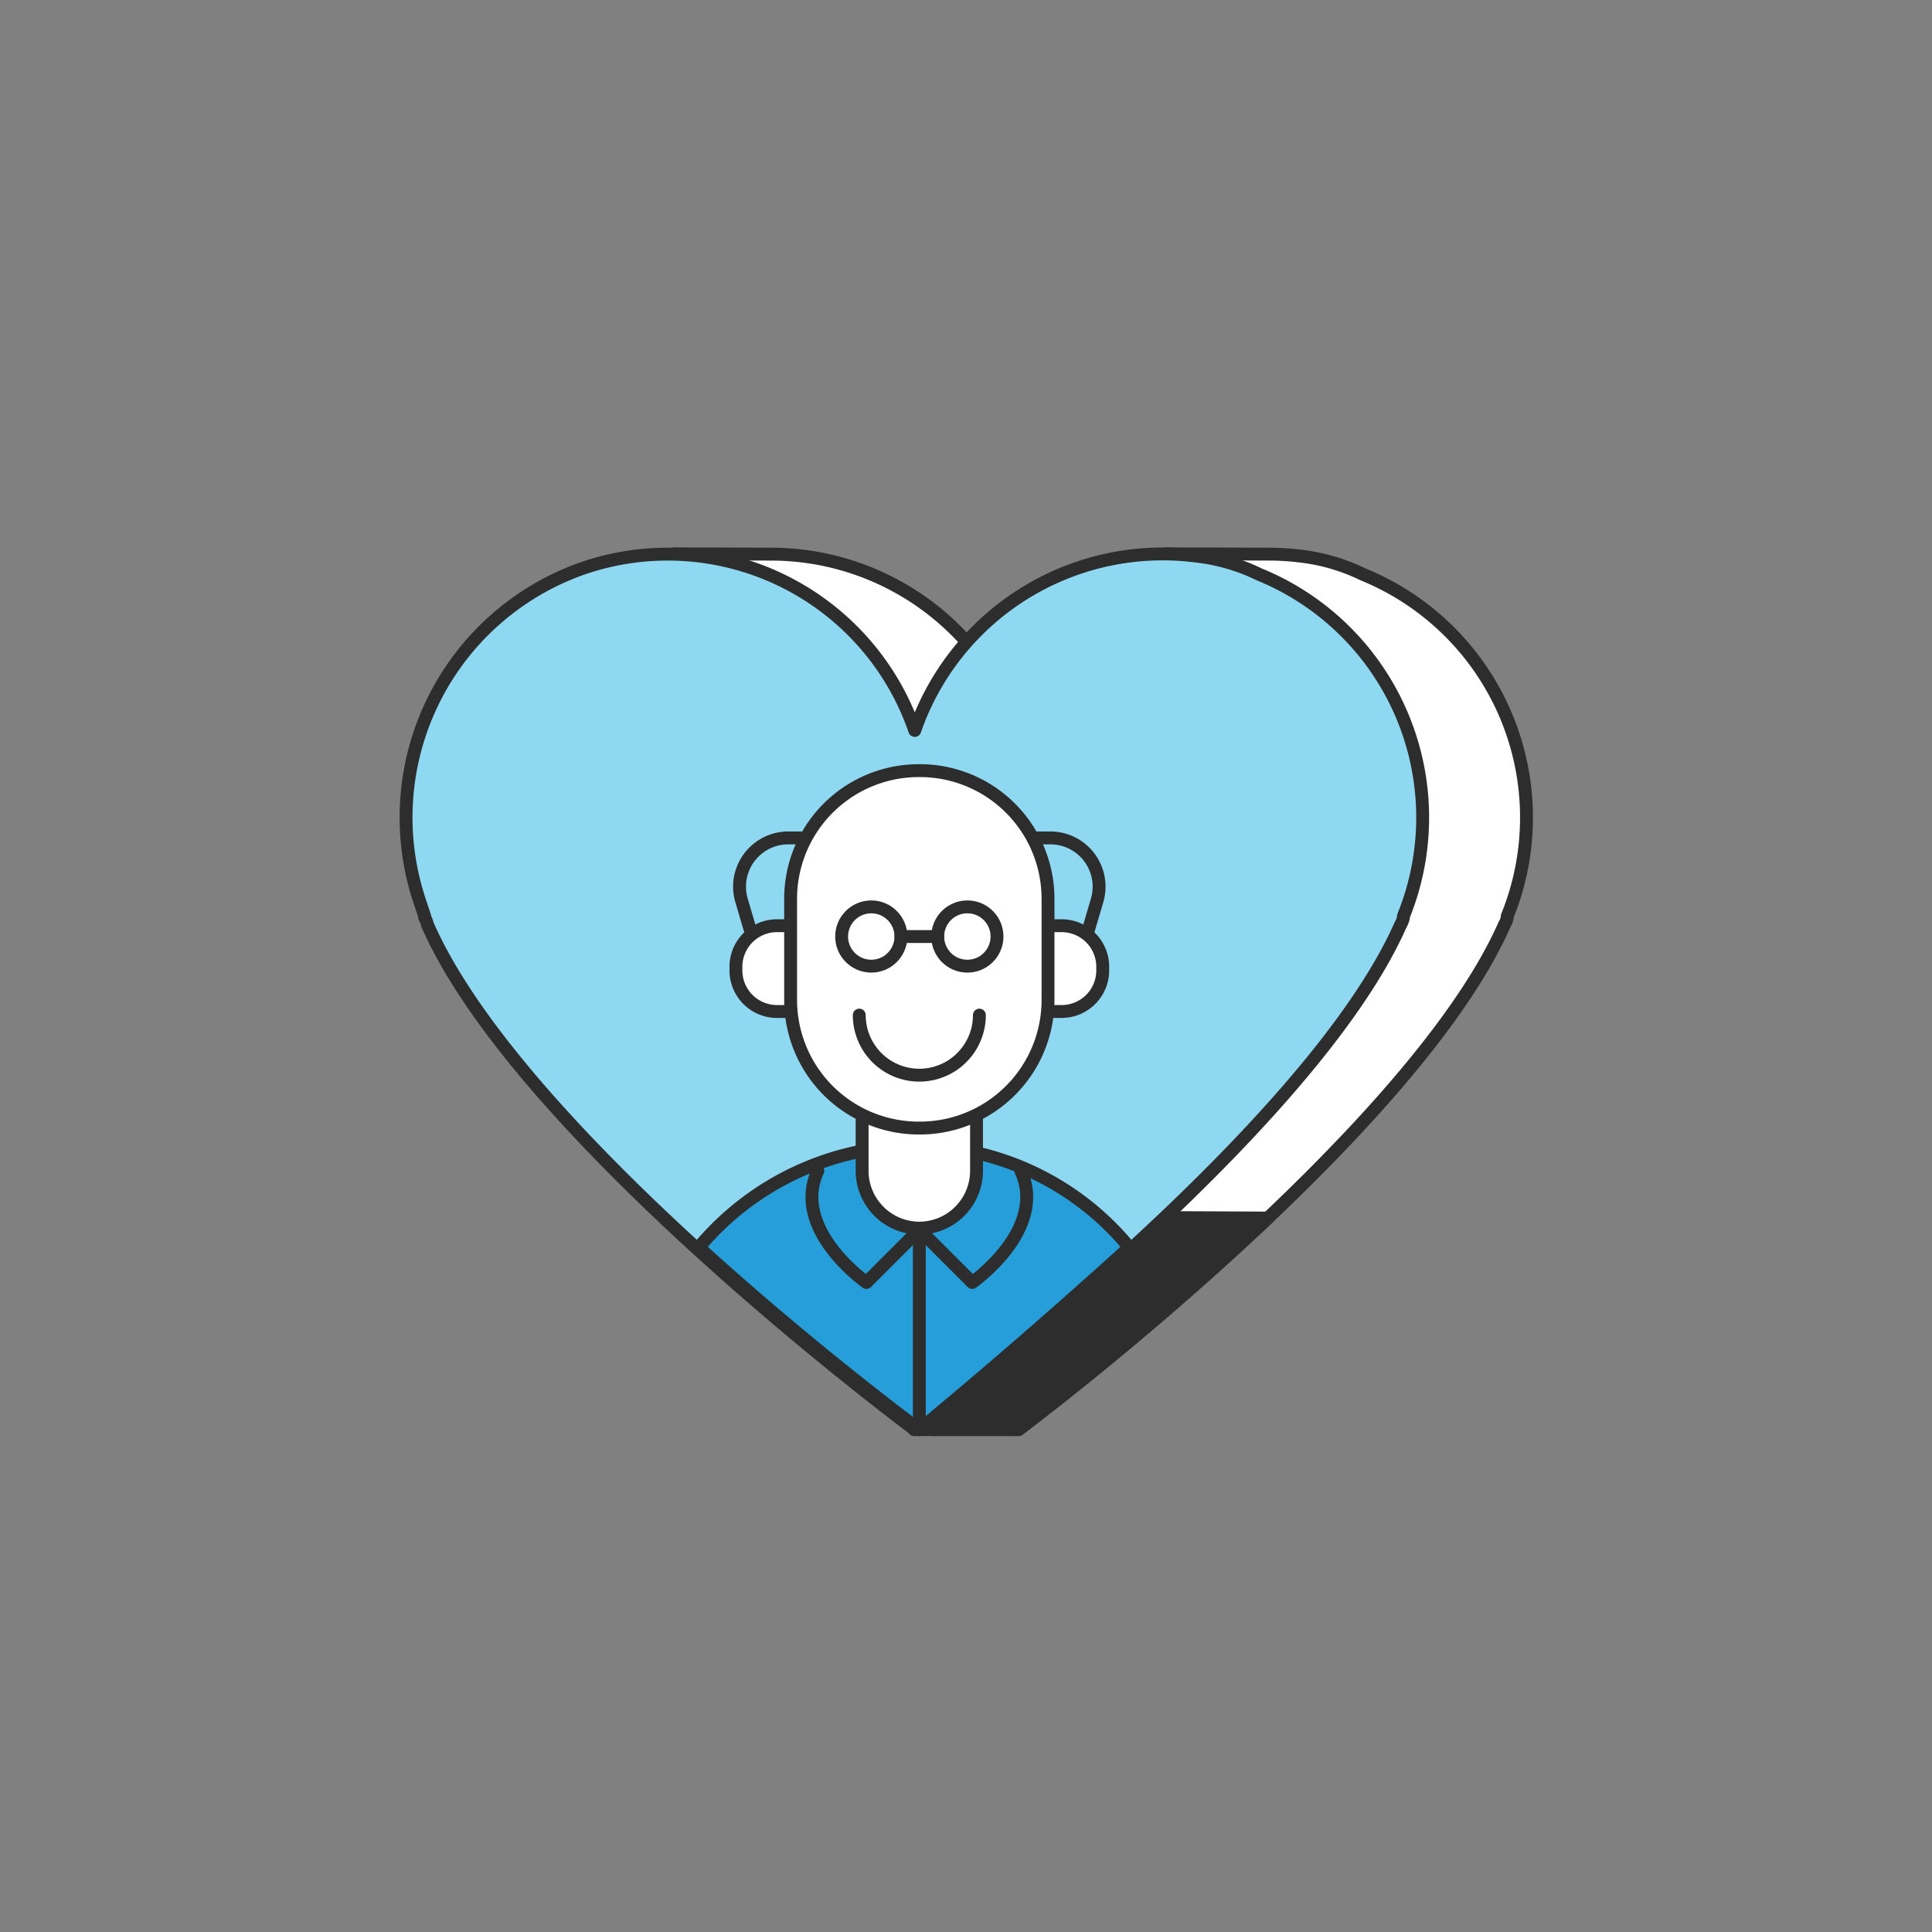
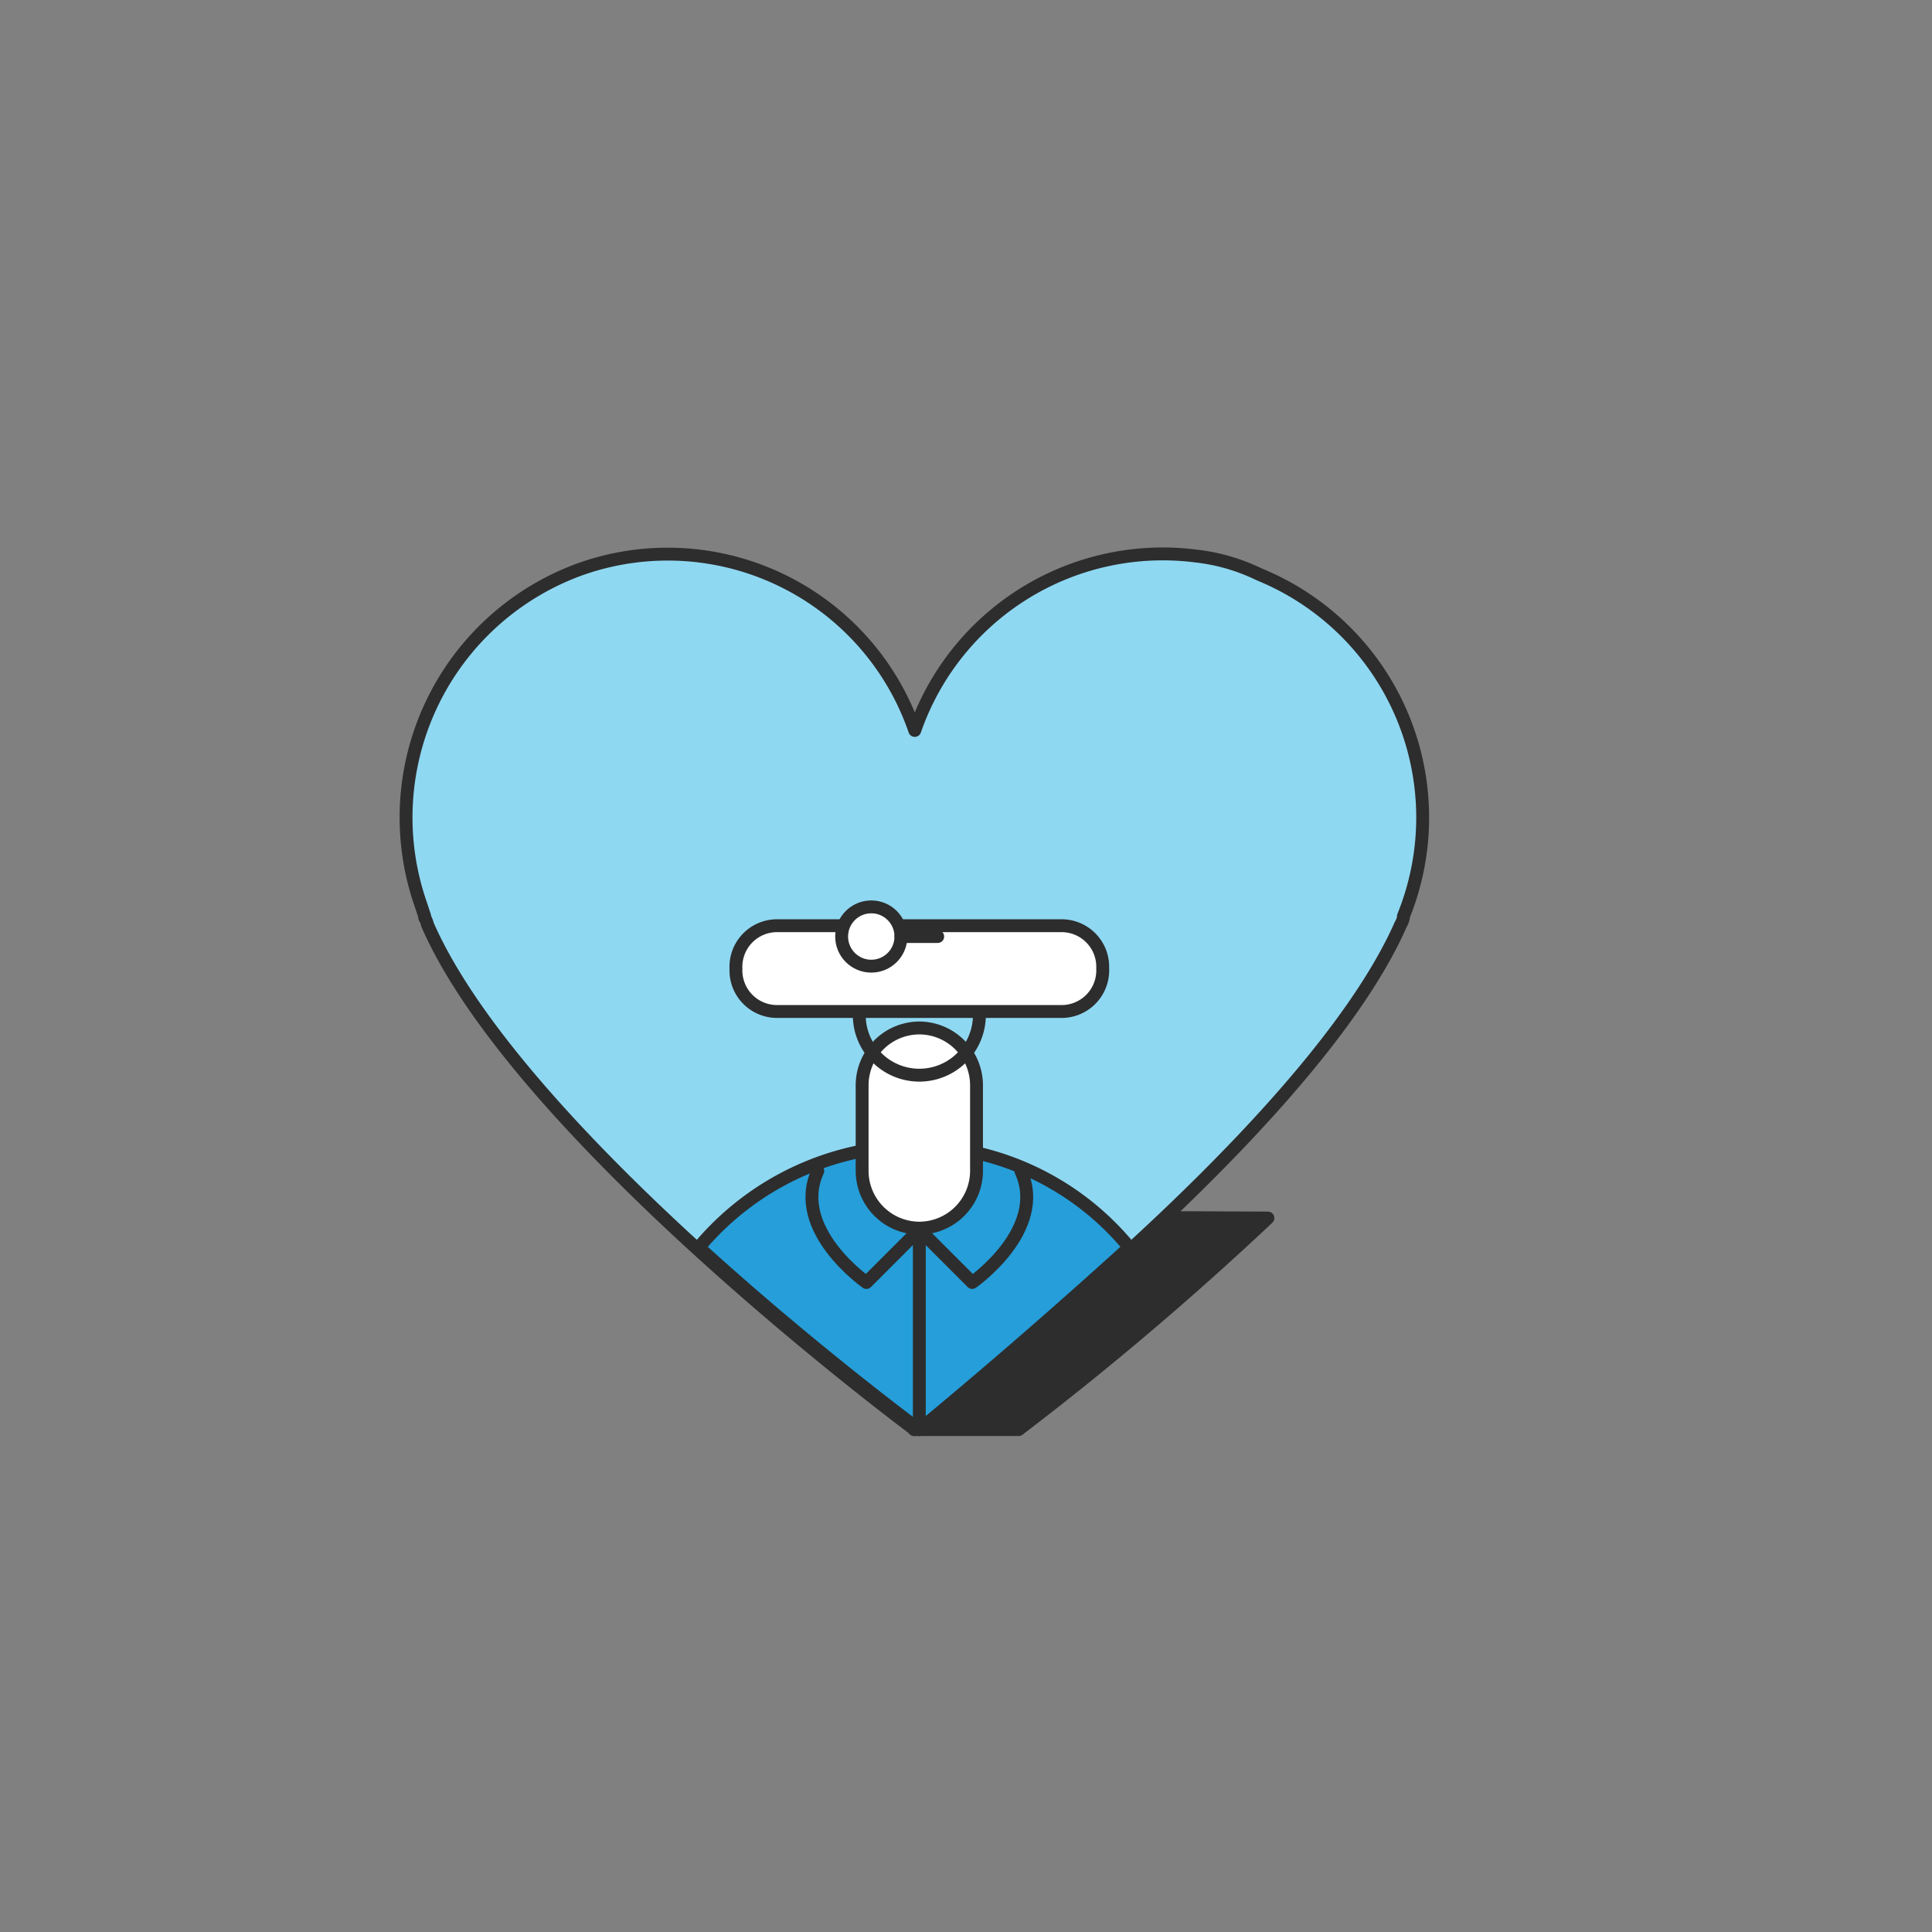
<svg xmlns="http://www.w3.org/2000/svg" width="150" height="150" viewBox="0 0 150 150">
  <rect x="0" y="0" width="150" height="150" fill="#808080" stroke="none" />
  <title>Icon</title>
-   <path d="M105.838,44.6a15.026,15.026,0,0,0-4.934-1.431,20.376,20.376,0,0,0-2.176-.146L90.493,43l1.003,1.207A20.369,20.369,0,0,0,79.083,56.712,20.358,20.358,0,0,0,59.936,43.023L52.359,43l.981,1.119c-.045.016-.09.024-.136.041A20.5,20.5,0,0,0,40.705,70.145q.165.495.329.991V71.246a1.86,1.86,0,0,1,.219.55c5.095,11.627,21.754,26.299,31.176,33.973V110.994H79.083s30.483-22.792,37.72-39.197a1.862,1.862,0,0,0,.219-.55v-.11A20.386,20.386,0,0,0,105.838,44.6Z" fill="#fff" stroke="#2d2d2d" stroke-linecap="round" stroke-linejoin="round" />
  <path d="M79.03,94.479,68.122,102.182c1.541,1.312,2.996,2.519,4.307,3.587L70.97,110.994H79.083A244.717,244.717,0,0,0,98.438,94.569Z" fill="#2d2d2d" stroke="#2d2d2d" stroke-linejoin="round" />
  <path d="M92.843,43.169a20.376,20.376,0,0,0-21.821,13.543,20.283,20.283,0,0,0-25.878-12.552A20.499,20.499,0,0,0,32.644,70.145l.329.991h0v.11a1.865,1.865,0,0,1,.219.551c7.237,16.516,37.83,39.197,37.83,39.197h0s30.483-22.792,37.72-39.197a1.865,1.865,0,0,0,.219-.551v-.11h0A20.387,20.387,0,0,0,97.777,44.6,15.027,15.027,0,0,0,92.843,43.169Z" fill="#8fd8f2" stroke="#2d2d2d" stroke-linecap="round" stroke-linejoin="round" />
-   <path d="M81.548,65.055H61.204a3.785,3.785,0,0,0-3.631,4.854l1.559,5.292H83.62l1.559-5.292A3.785,3.785,0,0,0,81.548,65.055Z" fill="#8fd8f2" stroke="#2d2d2d" stroke-linecap="round" stroke-linejoin="round" />
  <path d="M71.025,88.966a21.955,21.955,0,0,0-16.765,7.881C63.031,104.839,71.376,111,71.376,111h0s7.532-6.161,16.303-14.153A21.561,21.561,0,0,0,71.025,88.966Z" fill="#259ed9" stroke="#2d2d2d" stroke-linejoin="round" />
  <path d="M71.376,79.812h0a4.454,4.454,0,0,1,4.441,4.44v6.66a4.454,4.454,0,0,1-4.441,4.44h0a4.454,4.454,0,0,1-4.441-4.44V84.252A4.454,4.454,0,0,1,71.376,79.812Z" fill="#fff" stroke="#2d2d2d" stroke-linecap="round" stroke-linejoin="round" />
  <path d="M60.303,71.872H82.449a3.192,3.192,0,0,1,3.164,3.33h0a3.192,3.192,0,0,1-3.164,3.33H60.303a3.192,3.192,0,0,1-3.164-3.33h0A3.192,3.192,0,0,1,60.303,71.872Z" fill="#fff" stroke="#2d2d2d" stroke-linecap="round" stroke-linejoin="round" />
-   <path d="M71.376,59.832h0a9.95,9.95,0,0,1,9.992,9.99v7.77a9.95,9.95,0,0,1-9.992,9.99h0a9.95,9.95,0,0,1-9.992-9.99V69.822A9.95,9.95,0,0,1,71.376,59.832Z" fill="#fff" stroke="#2d2d2d" stroke-linecap="round" stroke-linejoin="round" />
  <line x1="71.376" y1="95.737" x2="71.376" y2="110.726" fill="none" stroke="#2d2d2d" stroke-linejoin="round" />
  <path d="M71.376,95.464l-4.108,4.107s-5.884-4.107-3.775-8.658" fill="none" stroke="#2d2d2d" stroke-linecap="round" stroke-linejoin="round" />
  <path d="M71.376,95.464l4.108,4.107s5.884-4.107,3.775-8.658" fill="none" stroke="#2d2d2d" stroke-linecap="round" stroke-linejoin="round" />
  <path d="M76.039,78.813a4.663,4.663,0,0,1-9.326,0" fill="none" stroke="#2d2d2d" stroke-linecap="round" stroke-linejoin="round" />
  <circle cx="67.646" cy="72.711" r="2.302" fill="#fff" stroke="#2d2d2d" stroke-linecap="round" stroke-linejoin="round" />
-   <circle cx="75.106" cy="72.711" r="2.302" fill="#fff" stroke="#2d2d2d" stroke-linecap="round" stroke-linejoin="round" />
  <line x1="72.804" y1="72.711" x2="69.949" y2="72.711" fill="none" stroke="#2d2d2d" stroke-linecap="round" stroke-linejoin="round" />
</svg>